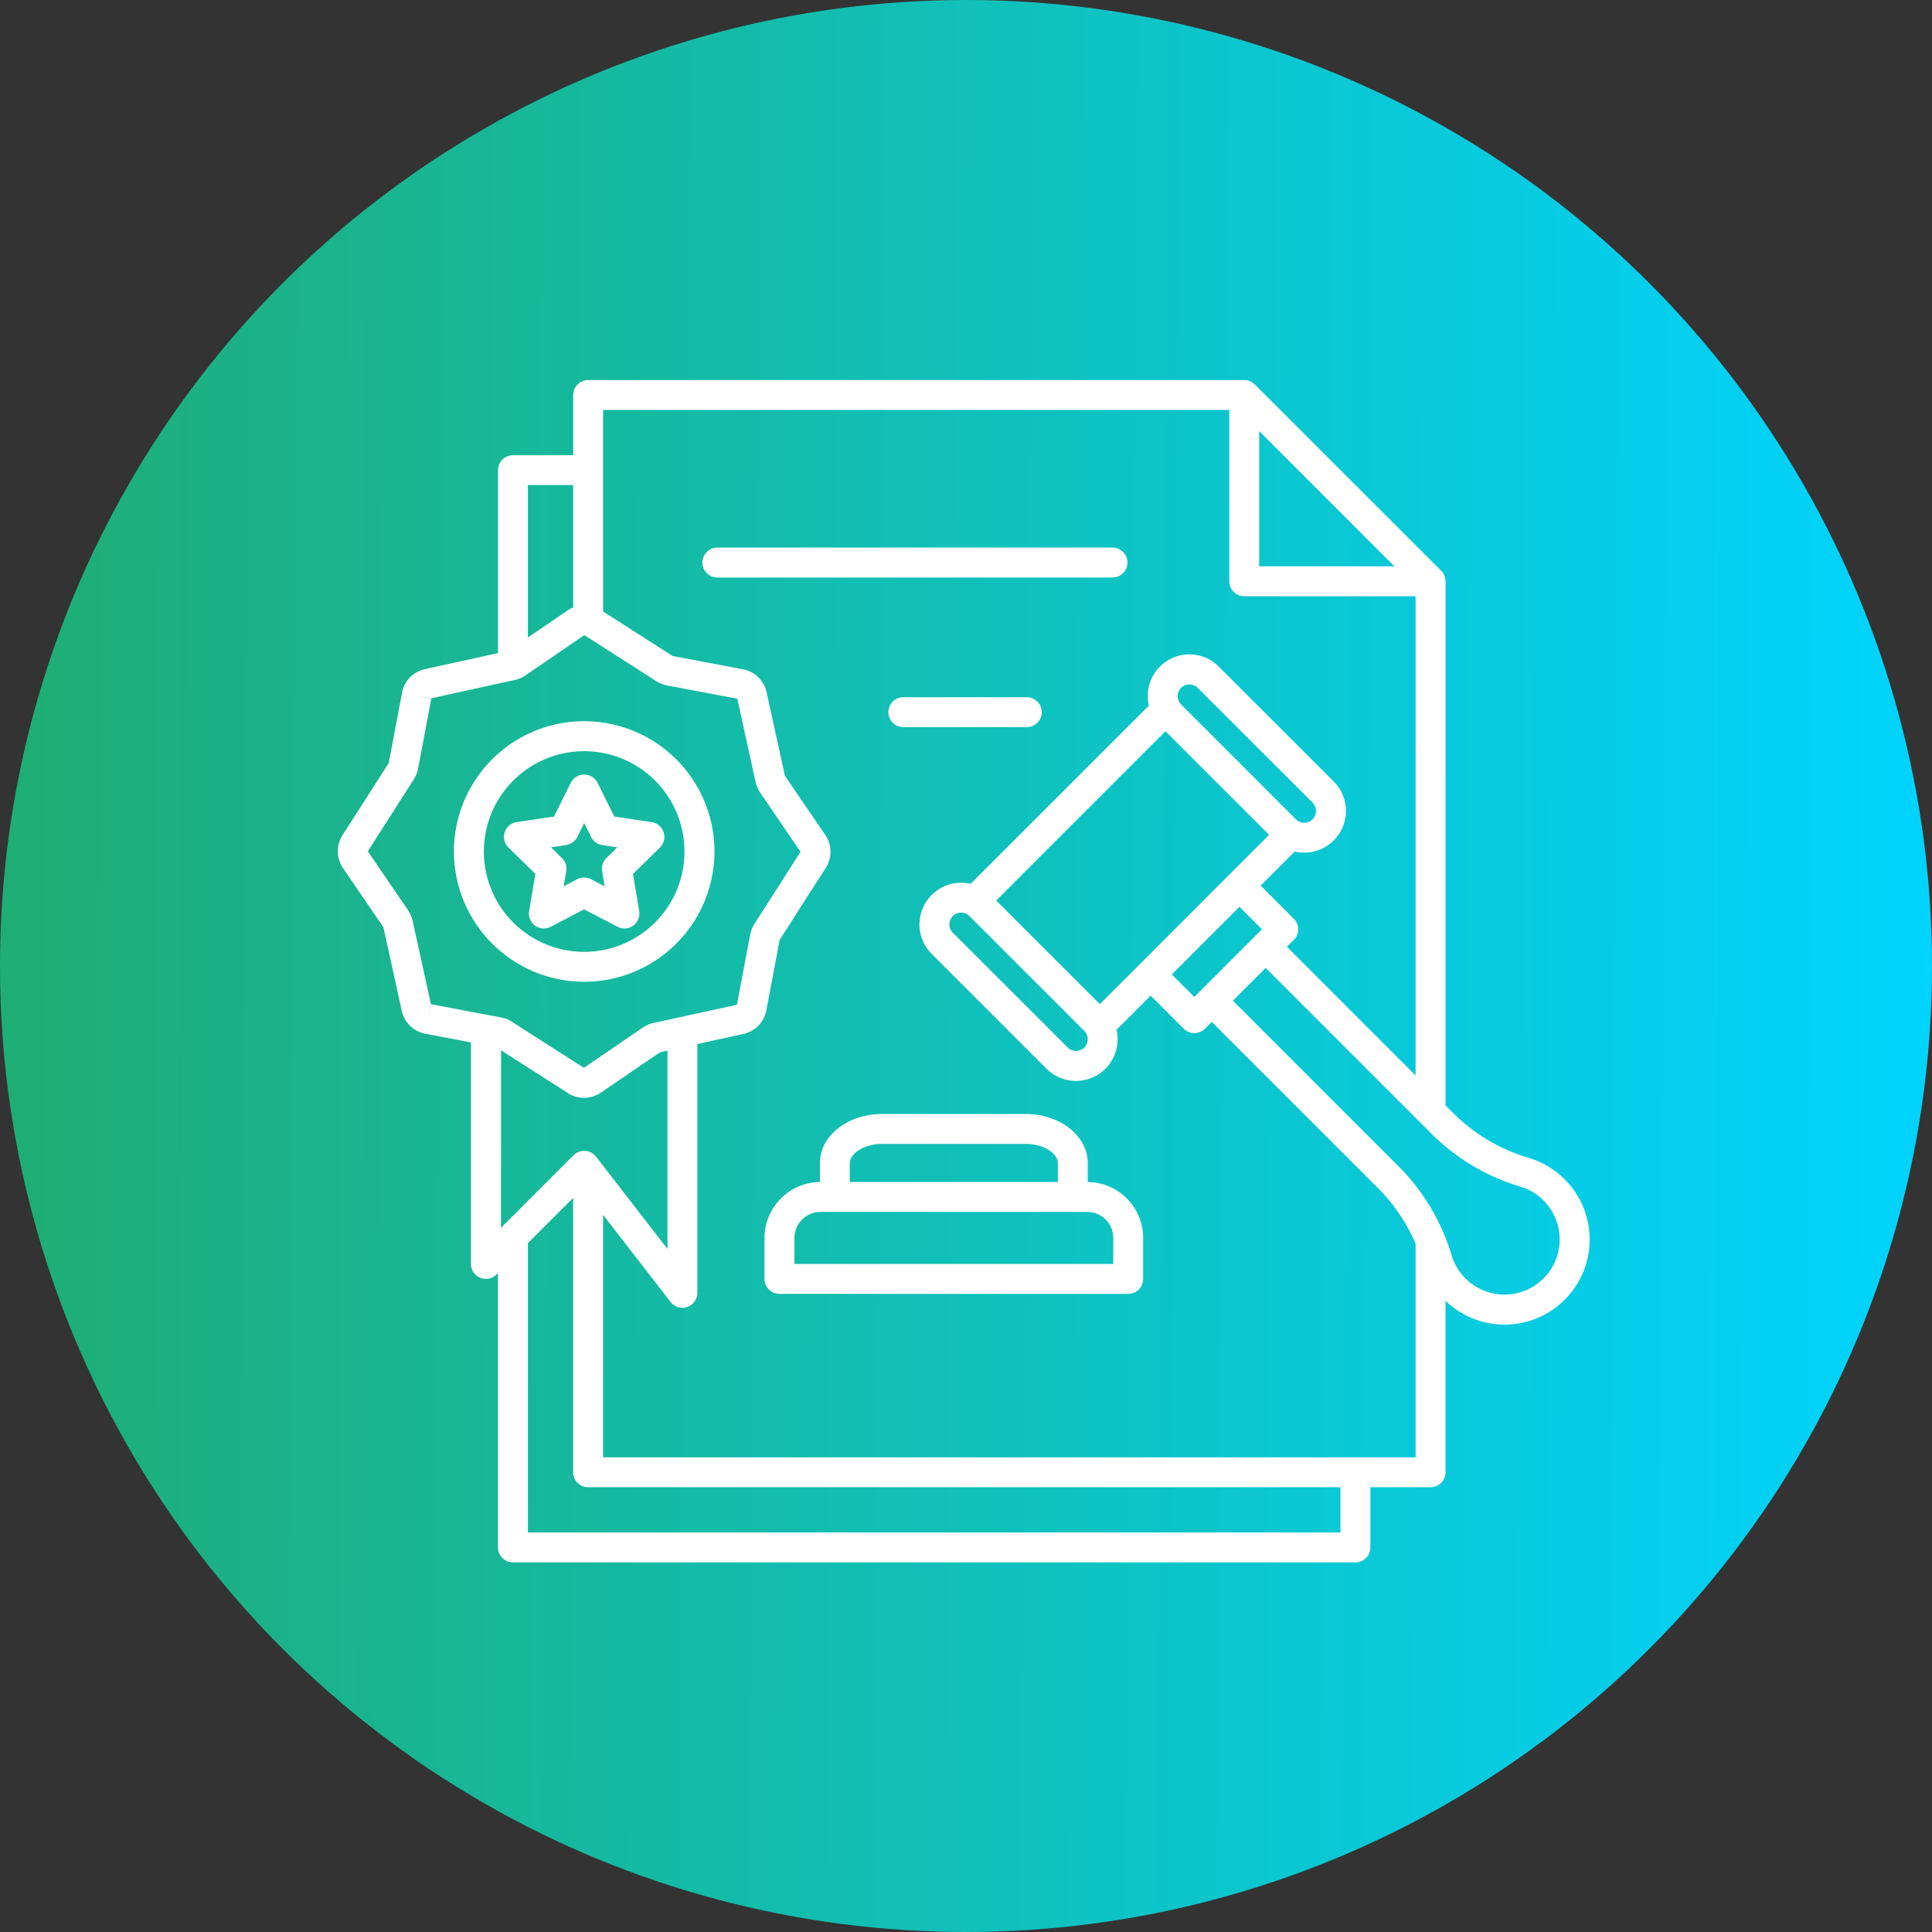
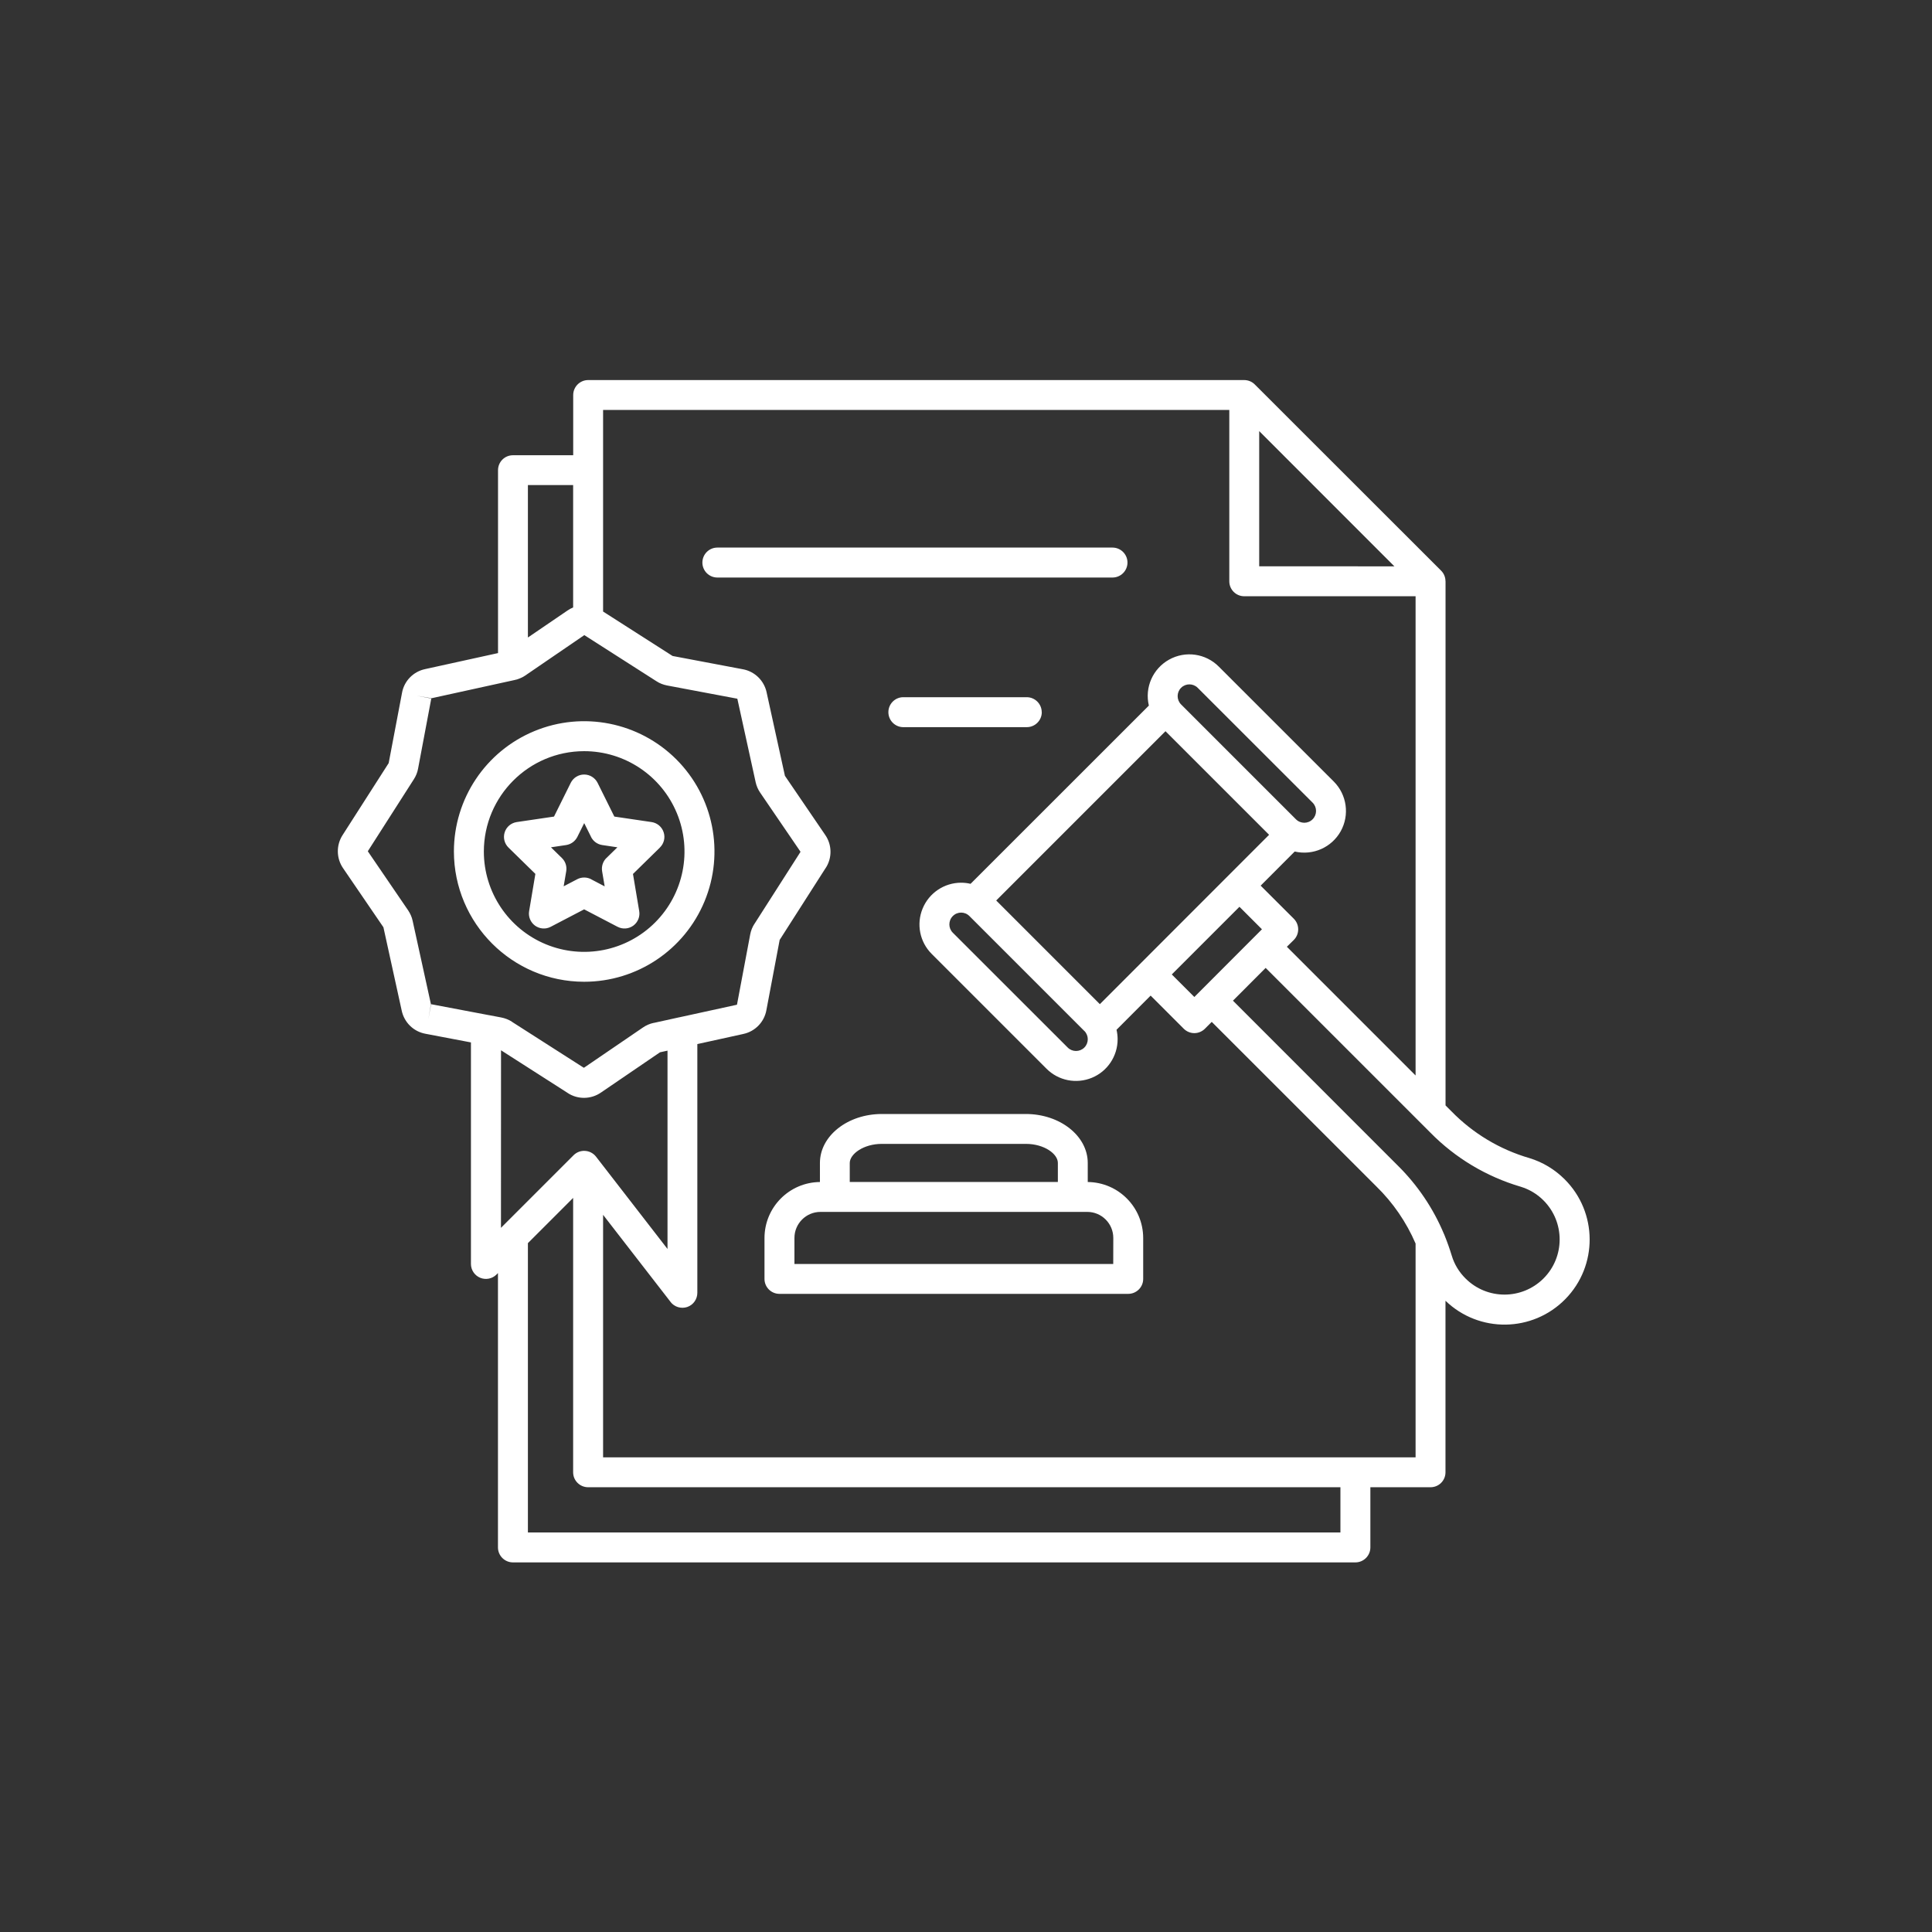
<svg xmlns="http://www.w3.org/2000/svg" width="183" height="183" viewBox="0 0 183 183" fill="none">
  <rect x="0" y="0" width="183" height="183" fill="#333333" stroke="none" />
-   <circle cx="91.5" cy="91.5" r="91.5" fill="url(#paint0_linear_503_523)" />
  <path d="M55.33 92.993C60.326 92.993 64.824 89.988 66.735 85.374C68.645 80.766 67.592 75.458 64.06 71.926C60.529 68.401 55.22 67.341 50.612 69.252C45.998 71.162 42.994 75.666 42.994 80.656C43.005 87.464 48.522 92.987 55.33 92.993ZM55.33 71.151C59.174 71.151 62.642 73.467 64.112 77.021C65.583 80.57 64.772 84.657 62.051 87.378C59.336 90.093 55.249 90.909 51.695 89.439C48.146 87.968 45.83 84.501 45.83 80.657C45.836 75.412 50.085 71.157 55.33 71.151ZM50.12 86.296C50.027 86.828 50.247 87.361 50.682 87.679C51.116 87.992 51.695 88.038 52.169 87.784L55.33 86.134L58.491 87.784H58.497C58.972 88.038 59.55 87.992 59.985 87.679C60.419 87.361 60.639 86.823 60.546 86.296L59.956 82.782L62.503 80.287V80.281C62.891 79.904 63.03 79.343 62.862 78.834C62.694 78.318 62.254 77.948 61.721 77.867L58.19 77.346L56.604 74.15C56.361 73.67 55.869 73.363 55.33 73.363C54.792 73.363 54.3 73.67 54.062 74.15L52.476 77.346L48.945 77.867C48.412 77.948 47.972 78.318 47.804 78.834C47.642 79.343 47.776 79.904 48.163 80.281L50.711 82.776L50.12 86.296ZM53.628 80.043H53.622C54.086 79.974 54.479 79.684 54.688 79.268L55.336 77.965L55.984 79.268H55.979C56.187 79.684 56.581 79.974 57.044 80.043L58.48 80.257L57.443 81.271H57.438C57.108 81.595 56.957 82.064 57.032 82.521L57.275 83.957L55.99 83.285V83.279C55.579 83.065 55.087 83.065 54.676 83.279L53.391 83.951L53.634 82.515V82.521C53.709 82.064 53.559 81.595 53.223 81.271L52.187 80.257L53.628 80.043ZM98.679 67.458C98.679 68.239 98.042 68.876 97.26 68.876H85.52C84.756 68.853 84.148 68.222 84.148 67.458C84.148 66.694 84.756 66.062 85.52 66.039H97.255C97.631 66.039 97.99 66.19 98.256 66.456C98.522 66.722 98.673 67.081 98.673 67.458H98.679ZM105.382 54.704H67.95C67.162 54.704 66.531 54.067 66.531 53.286C66.531 52.504 67.162 51.867 67.95 51.867H105.377C106.158 51.867 106.795 52.504 106.795 53.286C106.795 54.067 106.158 54.704 105.377 54.704H105.382ZM148.205 111.704C147.273 110.772 146.127 110.077 144.865 109.695C142.057 108.879 139.516 107.351 137.478 105.261L136.922 104.705V55.057H136.917C136.917 54.681 136.772 54.322 136.506 54.056L118.855 36.417C118.594 36.151 118.229 36 117.853 36H55.712C54.931 36 54.294 36.637 54.294 37.418V43.121H48.586C47.804 43.121 47.173 43.752 47.173 44.539V61.861L40.267 63.378C39.143 63.615 38.275 64.507 38.078 65.635L36.816 72.281L32.457 79.089C31.832 80.05 31.849 81.301 32.503 82.245L36.318 87.831L38.049 95.722C38.287 96.85 39.178 97.719 40.313 97.921L44.608 98.738V119.723C44.608 120.296 44.956 120.811 45.482 121.031C46.015 121.251 46.623 121.13 47.028 120.725L47.167 120.586V146.573C47.167 147.354 47.804 147.991 48.585 147.991H128.383C129.165 147.991 129.802 147.354 129.802 146.573V140.871H135.504C136.286 140.871 136.917 140.24 136.917 139.458V123.208C140.101 126.282 145.166 126.212 148.269 123.051C151.366 119.896 151.337 114.824 148.205 111.704ZM119.272 40.834L132.078 53.645L119.272 53.639V40.834ZM54.288 45.946V57.536C54.097 57.617 53.918 57.715 53.75 57.831L50.004 60.384V45.946L54.288 45.946ZM40.574 96.526L40.817 95.113L39.086 87.222C39.011 86.864 38.86 86.528 38.658 86.227L34.848 80.646V80.617L39.202 73.809C39.399 73.502 39.538 73.161 39.601 72.802L40.852 66.162L39.462 65.895L40.875 66.138L48.765 64.407L48.875 64.378C48.928 64.373 48.974 64.355 49.026 64.338C49.049 64.332 49.078 64.32 49.101 64.309L49.142 64.292V64.297C49.362 64.216 49.57 64.112 49.761 63.979L55.348 60.158L55.365 60.17L62.173 64.523C62.48 64.726 62.827 64.859 63.186 64.928L69.826 66.179L69.844 66.196L71.575 74.087V74.093C71.656 74.446 71.8 74.787 72.009 75.088L75.818 80.669V80.698L71.465 87.506V87.5C71.262 87.807 71.129 88.149 71.059 88.513L69.809 95.154L69.792 95.171L64.356 96.358H64.344L61.901 96.896V96.89C61.542 96.971 61.201 97.116 60.9 97.325L55.319 101.134H55.29L48.482 96.78L48.488 96.775C48.181 96.578 47.833 96.445 47.474 96.375L46.317 96.155H46.305L40.834 95.119L40.574 96.526ZM56.454 109.557C56.205 109.239 55.828 109.036 55.423 109.013C55.018 108.984 54.619 109.134 54.329 109.424L47.452 116.301L47.457 99.483L53.779 103.53H53.773C54.734 104.161 55.985 104.138 56.928 103.484L62.515 99.674L63.227 99.518V118.304L56.454 109.557ZM126.965 145.155H50.004V117.75L54.288 113.466V139.459C54.288 140.24 54.925 140.871 55.706 140.871H126.965L126.965 145.155ZM57.125 138.04V115.069L63.516 123.318V123.324C63.887 123.805 64.524 123.99 65.097 123.799C65.67 123.602 66.052 123.064 66.052 122.456V98.895L70.4 97.939C71.523 97.702 72.391 96.811 72.594 95.676L73.85 89.03L78.203 82.222H78.209C78.834 81.261 78.817 80.016 78.157 79.073L74.348 73.486L72.617 65.596V65.59C72.379 64.467 71.488 63.593 70.353 63.39L63.707 62.134L57.125 57.925V38.832H116.44V55.059C116.44 55.84 117.071 56.477 117.853 56.477H134.085V101.87L121.893 89.678L122.553 89.03C123.103 88.474 123.103 87.582 122.553 87.026L119.41 83.889L122.64 80.653V80.658C124.359 81.058 126.131 80.276 126.993 78.736C127.85 77.191 127.578 75.269 126.333 74.024L115.45 63.146C114.205 61.89 112.283 61.618 110.737 62.48C109.197 63.337 108.41 65.115 108.821 66.834L91.933 83.716C91.644 83.646 91.343 83.611 91.036 83.611C89.444 83.611 88.003 84.578 87.395 86.049C86.781 87.525 87.117 89.221 88.246 90.35L99.124 101.228C100.253 102.362 101.955 102.698 103.431 102.084C104.901 101.477 105.862 100.035 105.862 98.437C105.862 98.136 105.827 97.835 105.758 97.54L108.988 94.304L112.126 97.442C112.392 97.708 112.751 97.858 113.128 97.858C113.504 97.858 113.863 97.708 114.129 97.442L114.777 96.793L130.362 112.372C131.949 113.918 133.211 115.759 134.085 117.791V138.041L57.125 138.04ZM113.129 94.436L110.993 92.3L117.402 85.891L119.532 88.022L113.129 94.436ZM91.825 86.771L102.703 97.649H102.709C103.143 98.083 103.143 98.79 102.709 99.224C102.274 99.658 101.568 99.658 101.134 99.224L90.25 88.346C89.816 87.912 89.816 87.206 90.25 86.771C90.684 86.332 91.391 86.332 91.825 86.771ZM104.179 95.114L94.361 85.295L110.396 69.26L120.209 79.072L104.179 95.114ZM122.75 77.602L111.873 66.724C111.438 66.29 111.438 65.584 111.873 65.15C112.307 64.715 113.013 64.715 113.447 65.15L124.331 76.027C124.765 76.462 124.765 77.168 124.331 77.602C123.897 78.042 123.19 78.042 122.75 77.602ZM146.202 121.096C144.158 123.134 140.853 123.134 138.815 121.096C138.207 120.494 137.755 119.753 137.512 118.937C137.31 118.277 137.084 117.64 136.835 117.027C136.818 116.986 136.8 116.94 136.783 116.899L136.777 116.893C135.758 114.45 134.259 112.233 132.371 110.375L116.786 94.784L119.884 91.681L135.469 107.266C137.842 109.686 140.795 111.451 144.042 112.407C144.859 112.656 145.605 113.101 146.207 113.709C148.239 115.753 148.24 119.059 146.202 121.096ZM103.032 111.961V110.155C103.032 107.596 100.404 105.518 97.168 105.518H83.528C80.292 105.518 77.664 107.59 77.664 110.155V111.961C74.758 111.99 72.419 114.352 72.413 117.258V121.143C72.413 121.924 73.05 122.555 73.832 122.555H106.864C107.646 122.555 108.283 121.924 108.283 121.143V117.258C108.277 114.352 105.938 111.99 103.032 111.961ZM83.529 108.349H97.174C98.91 108.349 100.201 109.298 100.201 110.149V111.955H80.489V110.155C80.495 109.304 81.798 108.349 83.529 108.349ZM105.446 119.724H75.25V117.258C75.25 115.898 76.356 114.792 77.716 114.792H102.986C104.352 114.792 105.452 115.898 105.452 117.258L105.446 119.724Z" fill="white" />
  <defs>
    <linearGradient id="paint0_linear_503_523" x1="2.263" y1="91.5" x2="183.056" y2="92.653" gradientUnits="userSpaceOnUse">
      <stop stop-color="#1FAD76" />
      <stop offset="1" stop-color="#00D4FF" />
    </linearGradient>
  </defs>
</svg>